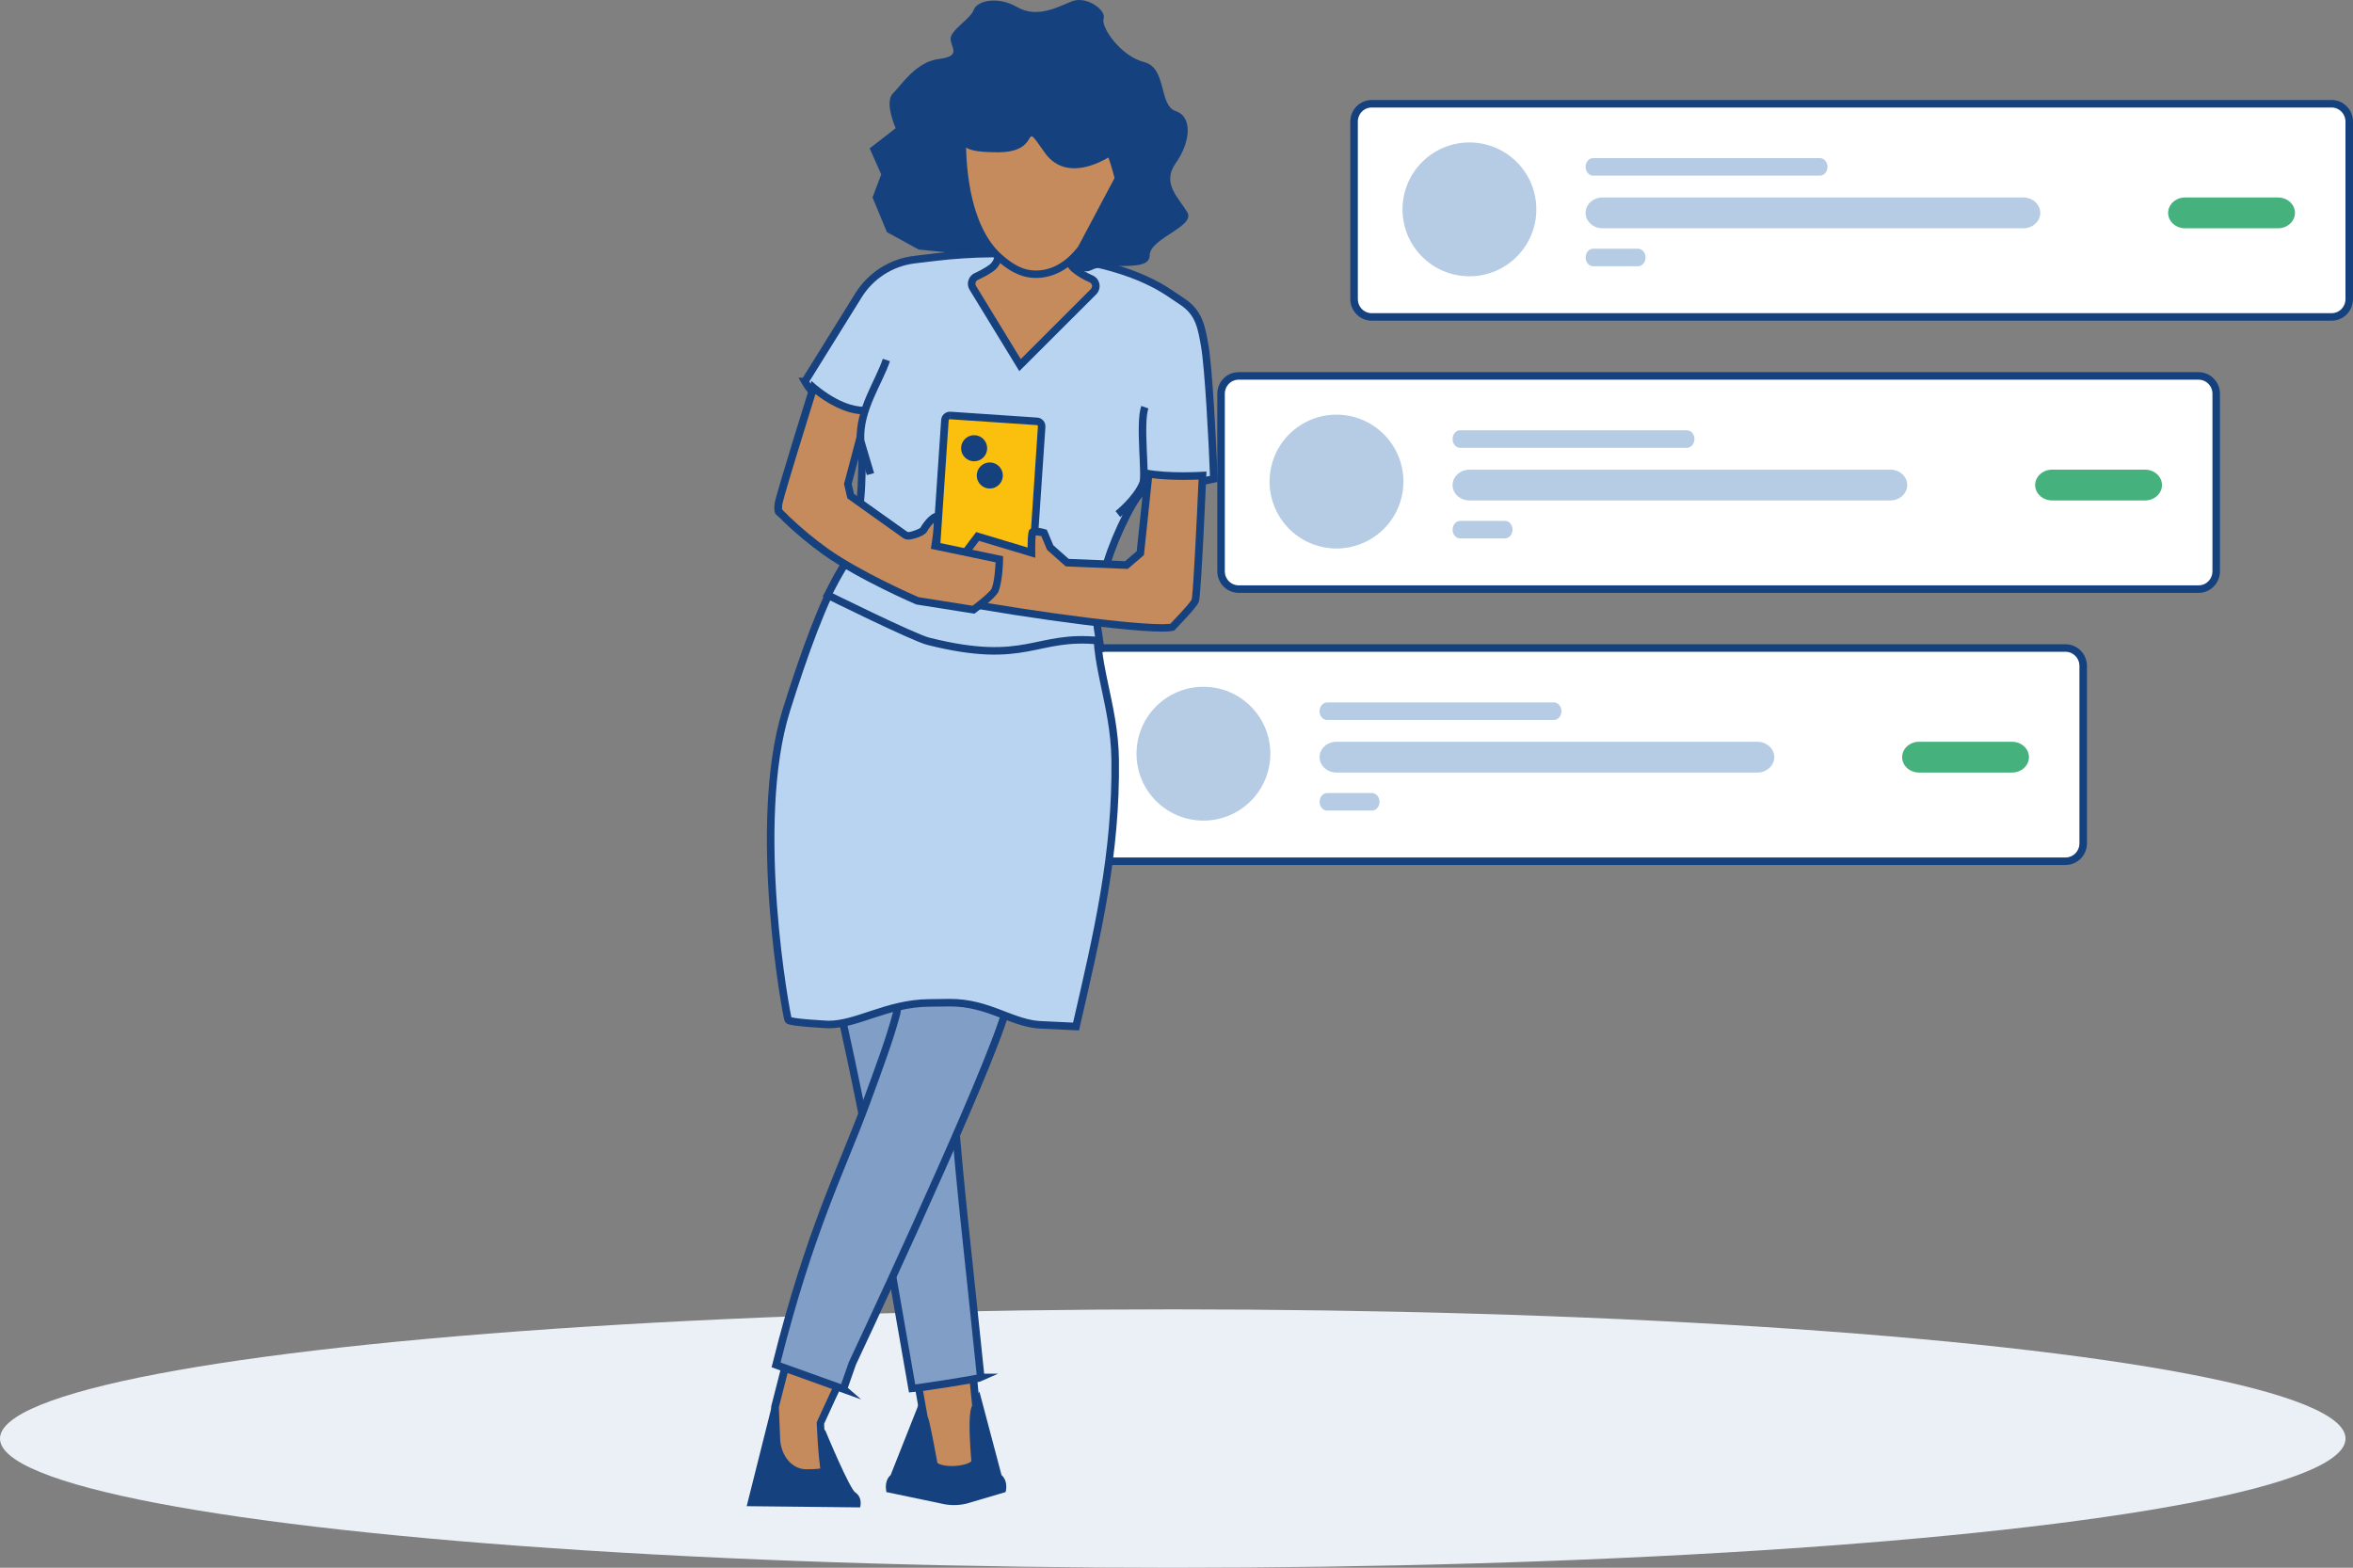
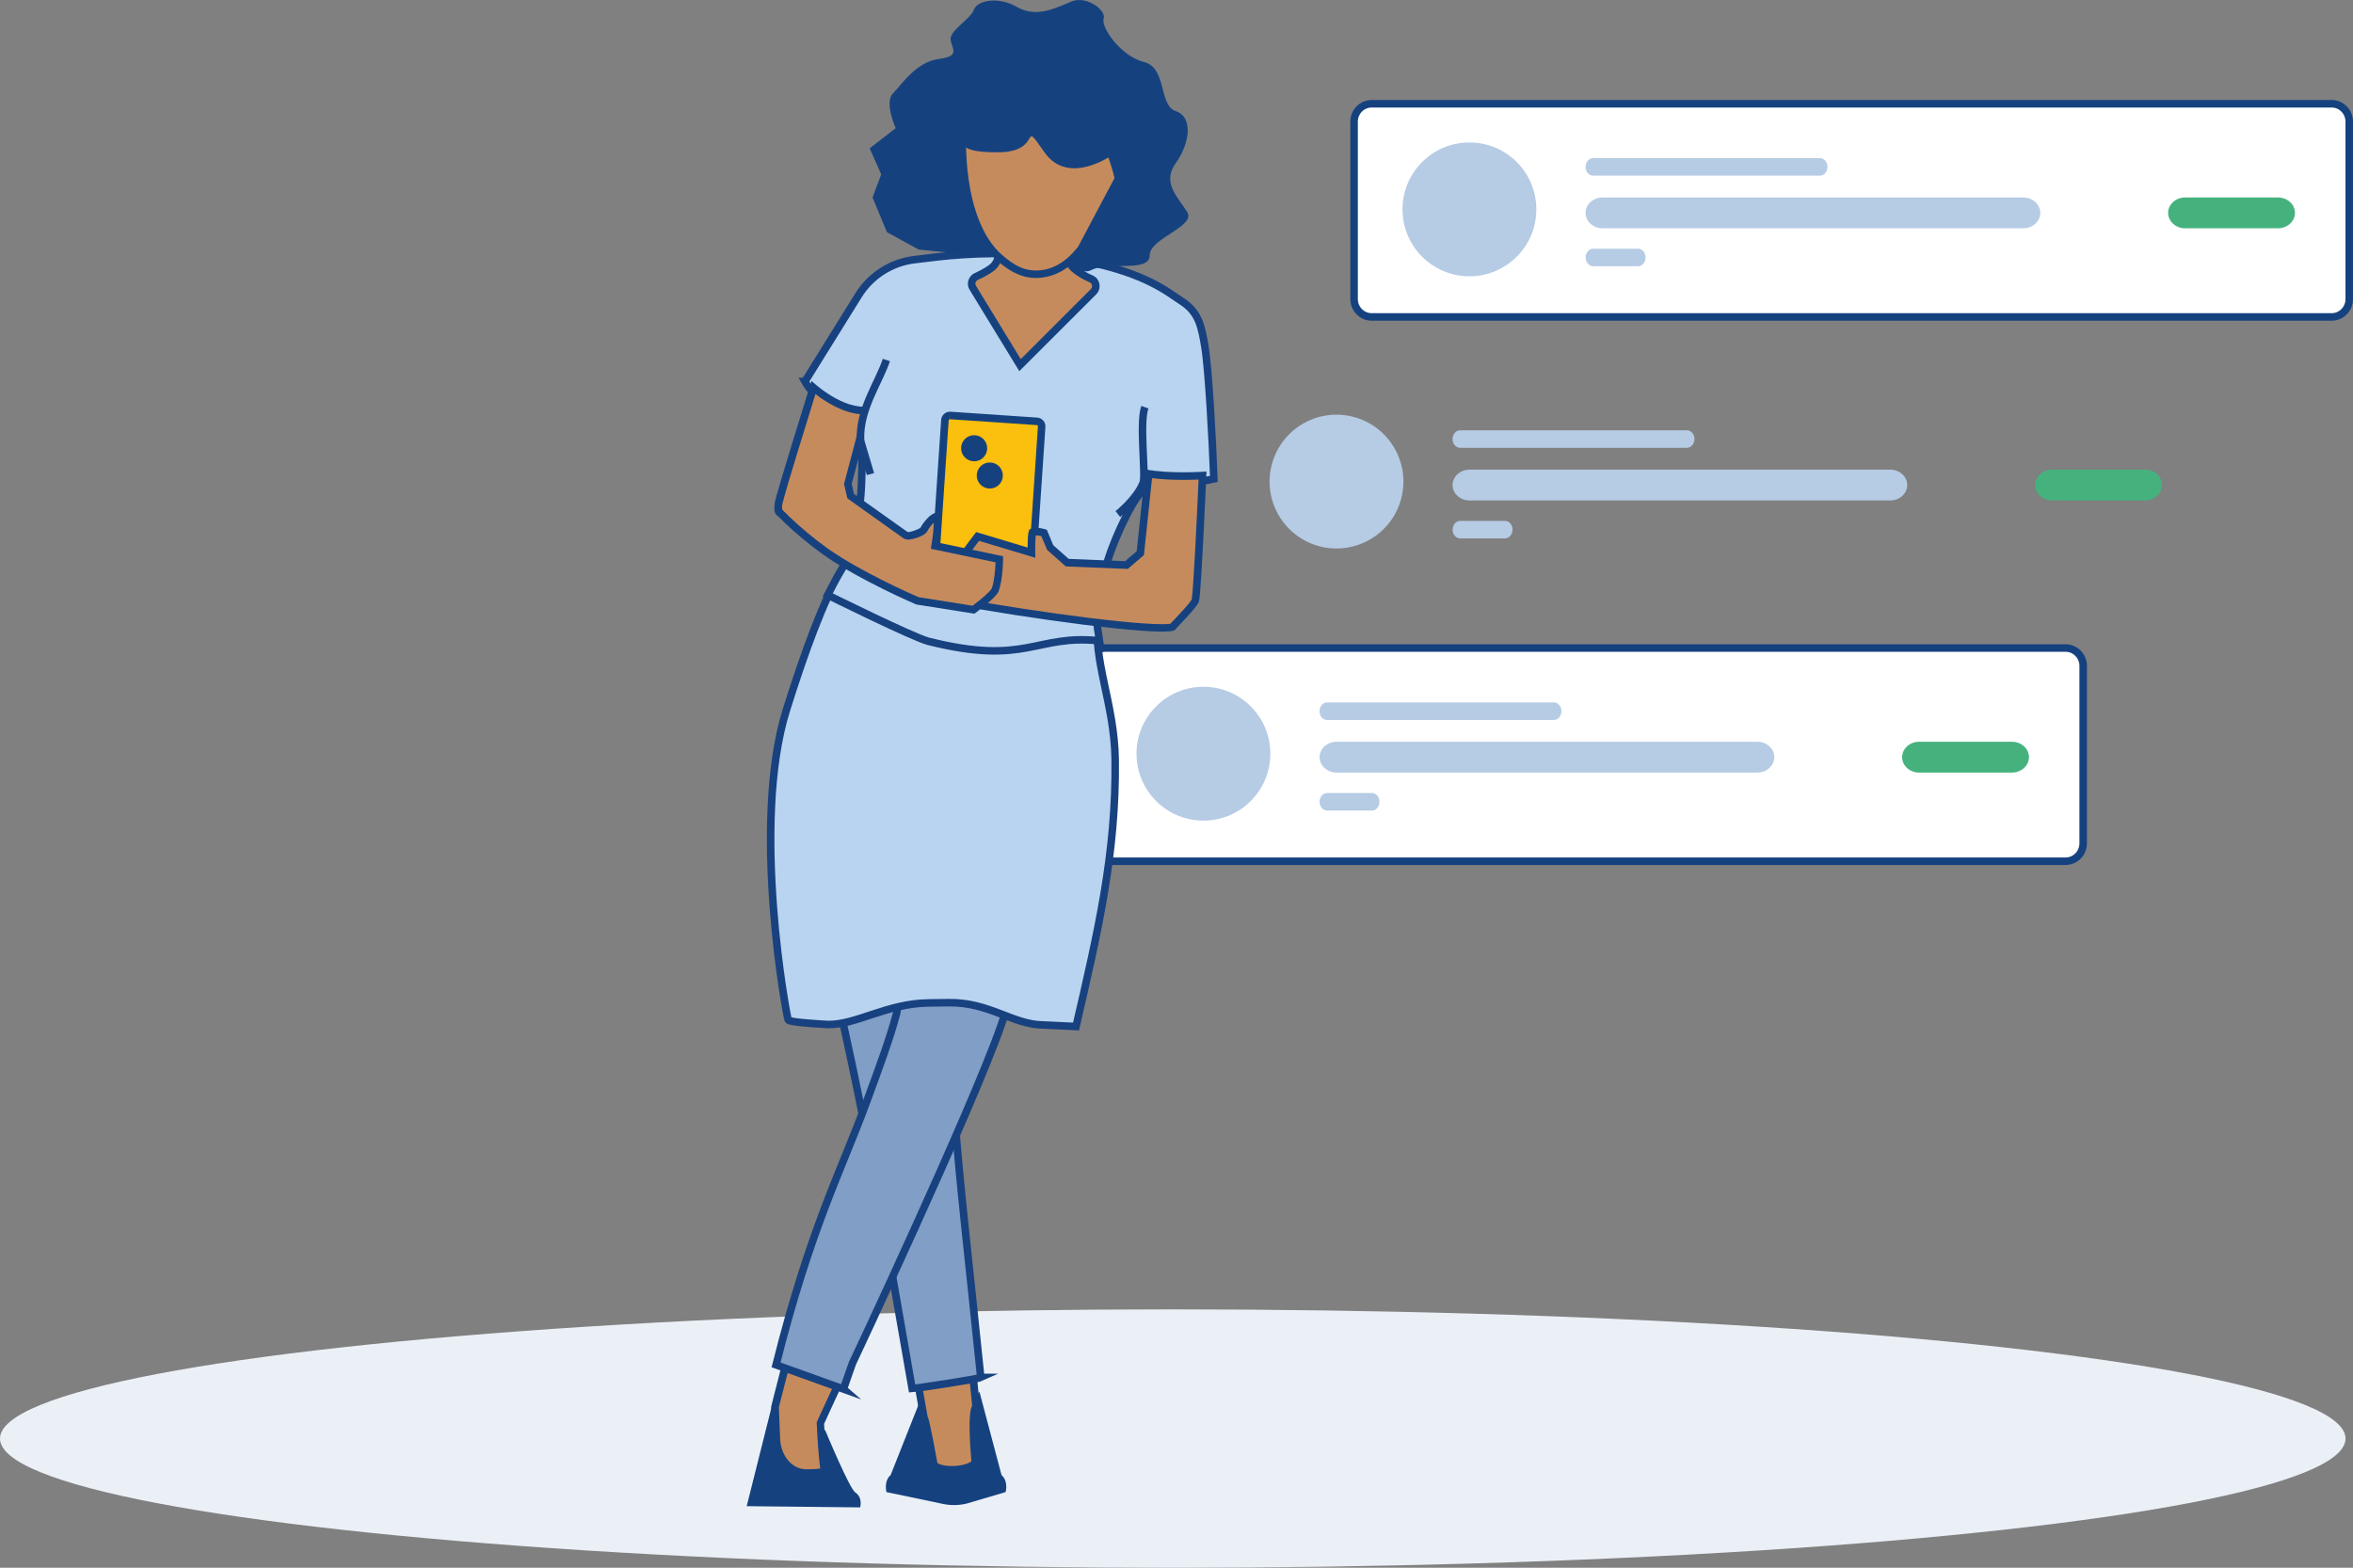
<svg xmlns="http://www.w3.org/2000/svg" id="Ebene_2" data-name="Ebene 2" width="468.75" height="312.33" viewBox="0 0 468.75 312.33">
  <rect x="0" y="0" width="468.75" height="312.33" fill="#808080" stroke="none" />
  <defs>
    <style>
      .cls-1 {
        fill: #b9d4f0;
      }

      .cls-1, .cls-2, .cls-3 {
        stroke-miterlimit: 10;
        stroke-width: 1.5px;
      }

      .cls-1, .cls-3 {
        stroke: #18417f;
      }

      .cls-4 {
        fill: #fbbf0e;
      }

      .cls-4, .cls-5, .cls-6, .cls-7, .cls-8, .cls-9, .cls-10 {
        stroke-width: 0px;
      }

      .cls-4, .cls-8 {
        fill-rule: evenodd;
      }

      .cls-5 {
        fill: #ebf0f7;
      }

      .cls-2 {
        fill: #fff;
        stroke: #15427f;
      }

      .cls-6 {
        fill: #b6cbe4;
      }

      .cls-3 {
        fill: #809ec6;
      }

      .cls-7 {
        fill: #45b27d;
      }

      .cls-8, .cls-9 {
        fill: #15427f;
      }

      .cls-10 {
        fill: #c68b5d;
      }
    </style>
  </defs>
  <g id="Ebene_2-2" data-name="Ebene 2">
    <g id="Text-Bild">
      <g id="Ebene_66" data-name="Ebene 66">
        <g>
          <ellipse class="cls-5" cx="233.63" cy="286.59" rx="233.63" ry="25.74" />
          <g>
            <g id="Rechteck_29088" data-name="Rechteck 29088">
              <path class="cls-2" d="M273.26,20.67h191.23c1.94,0,3.51,1.6,3.51,3.56v35.35c0,1.97-1.57,3.56-3.51,3.56h-191.23c-1.94,0-3.51-1.6-3.51-3.56V24.23c0-1.97,1.57-3.56,3.51-3.56Z" />
            </g>
            <circle class="cls-6" cx="292.73" cy="41.71" r="13.33" />
            <g id="Text">
              <g>
                <path id="Rechteck_28928" data-name="Rechteck 28928" class="cls-6" d="M319.26,39.34h83.8c1.87,0,3.39,1.37,3.39,3.07h0c0,1.69-1.52,3.07-3.39,3.07h-83.8c-1.87,0-3.39-1.37-3.39-3.07h0c0-1.69,1.52-3.07,3.39-3.07Z" />
                <path id="Rechteck_28928-2" data-name="Rechteck 28928-2" class="cls-7" d="M435.31,39.34h18.49c1.87,0,3.39,1.37,3.39,3.07h0c0,1.69-1.52,3.07-3.39,3.07h-18.49c-1.87,0-3.39-1.37-3.39-3.07h0c0-1.69,1.52-3.07,3.39-3.07Z" />
              </g>
              <path id="Rechteck_28929" data-name="Rechteck 28929" class="cls-6" d="M317.37,31.5h45.19c.83,0,1.5.78,1.5,1.74h0c0,.96-.67,1.75-1.5,1.75h-45.19c-.83,0-1.5-.78-1.5-1.74h0c0-.96.67-1.75,1.5-1.75Z" />
            </g>
            <path id="Rechteck_28929-2" data-name="Rechteck 28929-2" class="cls-6" d="M317.38,49.55h8.94c.83,0,1.5.78,1.5,1.74h0c0,.96-.67,1.75-1.5,1.75h-8.94c-.83,0-1.5-.78-1.5-1.74h0c0-.96.67-1.75,1.5-1.75Z" />
          </g>
          <g>
            <g id="Rechteck_29088-2" data-name="Rechteck 29088-2">
-               <path class="cls-2" d="M246.76,74.89h191.23c1.94,0,3.51,1.6,3.51,3.56v35.35c0,1.97-1.57,3.56-3.51,3.56h-191.23c-1.94,0-3.51-1.6-3.51-3.56v-35.35c0-1.97,1.57-3.56,3.51-3.56Z" />
-             </g>
+               </g>
            <circle class="cls-6" cx="266.24" cy="95.93" r="13.33" transform="translate(128.9 343.37) rotate(-80.78)" />
            <g id="Text-2">
              <g>
                <path id="Rechteck_28928-3" data-name="Rechteck 28928-3" class="cls-6" d="M292.76,93.56h83.8c1.87,0,3.39,1.37,3.39,3.07h0c0,1.69-1.52,3.07-3.39,3.07h-83.8c-1.87,0-3.39-1.37-3.39-3.07h0c0-1.69,1.52-3.07,3.39-3.07Z" />
                <path id="Rechteck_28928-4" data-name="Rechteck 28928-4" class="cls-7" d="M408.82,93.56h18.49c1.87,0,3.39,1.37,3.39,3.07h0c0,1.69-1.52,3.07-3.39,3.07h-18.49c-1.87,0-3.39-1.37-3.39-3.07h0c0-1.69,1.52-3.07,3.39-3.07Z" />
              </g>
              <path id="Rechteck_28929-3" data-name="Rechteck 28929-3" class="cls-6" d="M290.87,85.72h45.19c.83,0,1.5.78,1.5,1.74h0c0,.96-.67,1.75-1.5,1.75h-45.19c-.83,0-1.5-.78-1.5-1.74h0c0-.96.67-1.75,1.5-1.75Z" />
            </g>
            <path id="Rechteck_28929-4" data-name="Rechteck 28929-4" class="cls-6" d="M290.88,103.77h8.94c.83,0,1.5.78,1.5,1.74h0c0,.96-.67,1.75-1.5,1.75h-8.94c-.83,0-1.5-.78-1.5-1.74h0c0-.96.67-1.75,1.5-1.75Z" />
          </g>
          <g>
            <g id="Rechteck_29088-3" data-name="Rechteck 29088-3">
              <path class="cls-2" d="M220.26,129.1h191.23c1.94,0,3.51,1.6,3.51,3.56v35.35c0,1.97-1.57,3.56-3.51,3.56h-191.23c-1.94,0-3.51-1.6-3.51-3.56v-35.35c0-1.97,1.57-3.56,3.51-3.56h0Z" />
            </g>
            <circle class="cls-6" cx="239.74" cy="150.15" r="13.33" />
            <g id="Text-3">
              <g>
                <path id="Rechteck_28928-5" data-name="Rechteck 28928-5" class="cls-6" d="M266.27,147.77h83.8c1.87,0,3.39,1.37,3.39,3.07h0c0,1.69-1.52,3.07-3.39,3.07h-83.8c-1.87,0-3.39-1.37-3.39-3.07h0c0-1.69,1.52-3.07,3.39-3.07h0Z" />
                <path id="Rechteck_28928-6" data-name="Rechteck 28928-6" class="cls-7" d="M382.32,147.77h18.49c1.87,0,3.39,1.37,3.39,3.07h0c0,1.69-1.52,3.07-3.39,3.07h-18.49c-1.87,0-3.39-1.37-3.39-3.07h0c0-1.69,1.52-3.07,3.39-3.07Z" />
              </g>
              <path id="Rechteck_28929-5" data-name="Rechteck 28929-5" class="cls-6" d="M264.37,139.94h45.19c.83,0,1.5.78,1.5,1.74h0c0,.96-.67,1.75-1.5,1.75h-45.19c-.83,0-1.5-.78-1.5-1.74h0c0-.96.67-1.75,1.5-1.75Z" />
            </g>
            <path id="Rechteck_28929-6" data-name="Rechteck 28929-6" class="cls-6" d="M264.38,157.99h8.94c.83,0,1.5.78,1.5,1.74h0c0,.96-.67,1.75-1.5,1.75h-8.94c-.83,0-1.5-.78-1.5-1.74h0c0-.96.67-1.75,1.5-1.75Z" />
          </g>
          <g>
            <path class="cls-8" d="M200.4,297.01c.1-.6.24-2.2-.88-3.14l-4.4-16.61-1.37,1.79h-10.56l-.32,1.07-5.45,13.75c-1.12.94-.98,2.55-.88,3.14l.04.24h0l10.85,2.27c1.69.42,3.45.43,5.14.02l7.76-2.29h0l.04-.25h.03Z" />
            <path class="cls-8" d="M170.47,297.37c-1.06-.32-6.07-12.43-6.07-12.43l-10.75-4.4-4.9,19.52,22.6.24s.57-1.84-.88-2.93Z" />
            <g>
              <path class="cls-10" d="M189.64,292.82c-2.2,0-3.5-.61-3.6-1.19-1.11-6.12-1.56-8.35-1.94-9.17-4.94-28.18-11.07-61.46-19.11-94.8l-.08-.34c-3.93-16.29-5.9-24.47-8.12-35.74-.75-3.81,1.88-13.57,5.49-17.96.79-.96,2-2.1,3.28-2.1,9.83,0,15.13,3.42,15.75,10.15.38,4.14.7,8.23,1.03,12.55.66,8.45,1.34,17.2,2.52,26.62l.03.17c2.24,10.41,3.16,22.67,4.56,41.22,1.11,14.76,2.48,33.07,5.02,57.96-.48.72-.84,2.92-.17,10.92,0,.11,0,.27-.2.49-.64.7-2.51,1.21-4.44,1.21h-.02Z" />
              <path class="cls-9" d="M165.55,132.27c9.51,0,14.42,3.1,15,9.47.38,4.12.69,8.2,1.03,12.54.66,8.47,1.34,17.22,2.52,26.66v.06l.02.13v.06c2.24,10.33,3.15,22.56,4.55,41.12,1.1,14.68,2.47,32.92,4.99,57.69-.52,1.1-.76,3.78-.15,11.1-.29.36-1.78.96-3.89.96-1.78,0-2.69-.44-2.88-.63-.44-2.44-.82-4.43-1.13-5.93-.33-1.61-.54-2.65-.82-3.31-4.93-28.16-11.06-61.41-19.1-94.72l-.08-.34c-3.93-16.28-5.9-24.45-8.11-35.71-.72-3.66,1.84-13.08,5.34-17.34.97-1.18,1.93-1.83,2.7-1.83M165.55,130.77c-5.55,0-10.56,15.6-9.51,20.96,2.22,11.29,4.22,19.58,8.13,35.77l.08.34c8.01,33.18,14.16,66.53,19.13,94.9h0c.23,0,1.22,5.2,1.92,9.03.22,1.23,2.22,1.8,4.34,1.8,2.66,0,5.53-.89,5.39-2.51-.34-4.02-.7-10.14.21-10.55-2.56-25.09-3.94-43.49-5.06-58.32-1.39-18.59-2.32-30.87-4.56-41.3,0-.04-.02-.09-.02-.13-1.18-9.4-1.86-18.14-2.51-26.59-.34-4.33-.66-8.42-1.03-12.56-.66-7.19-6.21-10.83-16.49-10.83h-.02Z" />
            </g>
            <g>
              <path class="cls-10" d="M160.44,293.46c-3.09-.05-5.63-3.01-5.79-6.72,0,0-.23-5.4-.27-6.42l.38-1.53c6.79-27.01,13.56-45.41,18.5-58.85,2.67-7.25,4.77-12.96,6.04-17.78l.04-.15,6.61-43.56,28.63-9.34c-3.31,12.06-12.52,45.41-15.89,54.98-6.13,17.44-21.38,49.81-29.57,67.2-2.55,5.41-4.55,9.66-5.49,11.78l-.2.46.02.51c.12,2.65.35,6.31.76,9.12-.48.14-1.43.31-3.23.31h-.55.01Z" />
              <path class="cls-9" d="M213.5,150.25c-3.58,13.02-12.26,44.37-15.51,53.59-6.12,17.4-21.36,49.76-29.56,67.18-2.53,5.38-4.53,9.62-5.47,11.74l-.13.3-.14.32.02.35.02.33c.11,2.46.31,5.77.67,8.5-.5.08-1.26.14-2.38.14h-.54c-2.7-.05-4.92-2.69-5.06-6.01,0,0-.21-5.07-.26-6.32l.36-1.43c6.78-26.97,13.54-45.35,18.48-58.77,2.67-7.26,4.78-13,6.07-17.85l.02-.07.02-.08v-.08l6.55-43.11,26.87-8.76M215.68,147.96l-30.4,9.92-6.68,44.02-.02.07c-1.26,4.78-3.36,10.49-6.02,17.71-4.95,13.45-11.73,31.88-18.53,58.93l-.41,1.64c.03.65.27,6.53.27,6.53.17,4.11,3.04,7.38,6.53,7.44h.55c2.85,0,3.79-.41,4.06-.59-.46-2.83-.71-6.77-.84-9.62l-.02-.34.13-.3c.93-2.11,2.93-6.36,5.47-11.74,8.2-17.41,23.46-49.82,29.61-67.3,3.56-10.11,13.7-46.97,16.28-56.37h.02Z" />
            </g>
            <path class="cls-3" d="M195.38,274.4c-2.56-25.09-4.09-37.38-5.21-52.21-1.39-18.59-2.32-30.87-4.56-41.3l-.02-.13c-1.18-9.4-1.86-18.14-2.51-26.59-.34-4.33-.66-8.42-1.03-12.56-.66-7.19-6.21-10.83-16.49-10.83-5.55,0-10.56,15.6-9.51,20.96,2.22,11.29,4.22,19.58,8.13,35.77l.08.34c8.01,33.18,12.48,60.43,17.45,88.8.23,0,12.78-1.83,13.68-2.24h-.01Z" />
            <path class="cls-3" d="M168.02,276.72l1.78-5.09s23.46-49.82,29.61-67.3c3.56-10.11,13.7-46.97,16.28-56.37l-30.4,9.92-6.68,44.02-.02.07c-1.26,4.78-3.36,10.49-6.02,17.71-4.95,13.45-11.18,25.18-17.97,52.23l13.43,4.82h0Z" />
            <path class="cls-1" d="M218.76,122.76c-1.16,8.79,3.26,17.35,3.4,28.6.23,18.73-3.46,34.33-7.8,53.14l-6.59-.31c-6.05-.09-10.66-4.53-18.72-4.44-1.34.02-2.69.03-4.02.05-8.29.09-14.35,4.34-20.01,4.3,0,0-7.71-.37-8-.91s-7.49-39.02-.34-61.8c3.42-10.9,7.33-21.88,11.28-28.41l50.81,9.78h0Z" />
            <path class="cls-1" d="M160.35,76l10.64-17.11c2.45-3.98,6.58-6.62,11.22-7.17l4.09-.49c14.16-1.7,34.86-.81,46.69,7.15l2.62,1.76c3.24,2.18,3.74,4.96,4.4,8.8.76,4.41,1.54,18.96,1.81,26.47-2.98.68-10.94,1.79-13.8,2.24-1.55.24-5.73,8.71-7.39,14.18-1.14,3.75-1.11,5.05-1.88,10.93-.32,2.45-.08,2.08.29,4.9-12.8-1.36-14.41,5.04-34.09.1-2.98-.75-20.07-9.22-20.07-9.22,1.04-2.05,2.06-3.92,3.06-5.57,2.89-4.77,2.25-4.8,3.03-9.88.75-4.82.69-8.32.78-11.28.04-1.29-.37-4.62-1.35-5.46-2.8-2.4-8.4-7.39-10.05-10.35h0Z" />
            <g>
              <g>
                <path class="cls-4" d="M186.83,119.36c-.27-.02-.51-.14-.68-.34s-.26-.46-.24-.72l2.33-34.6c.03-.52.47-.93.99-.93l17.36,1.17c.55.04.96.51.93,1.06l-2.33,34.6c-.04.52-.47.93-.99.93l-17.36-1.17h0Z" />
                <path class="cls-9" d="M189.23,82.02l.02,1.5,17.29,1.17c.13,0,.24.13.23.26l-2.33,34.6c0,.13-.11.23-.26.23h0l-17.29-1.17c-.08,0-.14-.05-.17-.08s-.07-.09-.06-.18l2.33-34.6c0-.13.12-.23.24-.23v-1.5M189.23,82.02c-.91,0-1.68.71-1.74,1.63l-2.33,34.6c-.06.96.66,1.79,1.62,1.86l17.29,1.17h.12c.91,0,1.68-.71,1.74-1.63l2.33-34.6c.06-.96-.66-1.79-1.62-1.86l-17.29-1.17h-.12,0Z" />
              </g>
              <circle class="cls-9" cx="194.06" cy="89.3" r="2.6" />
              <circle class="cls-9" cx="197.18" cy="94.73" r="2.6" />
            </g>
            <g>
              <path class="cls-10" d="M231.46,125.09c-8.53,0-34.75-3.89-44.99-6.11.71-1.77,4.5-7.22,8.25-12.11l10.73,3.22v-1.02c-.03-1.16.05-2.57.18-3.04.19-.09.46-.14.78-.14.59,0,1.2.16,1.55.26l1.22,2.91,3.4,3.01,11.8.49,2.77-2.38,1.66-15.8c1.85.3,4.17.46,6.91.46,1.61,0,2.99-.05,3.82-.1-.35,8-1.02,22.13-1.39,24.65l-.07.23c-.15.51-1.49,2.07-3.98,4.68-.28.29-.47.49-.59.63-.26.06-.83.15-2.06.15h0Z" />
              <path class="cls-9" d="M229.49,95.25c1.75.23,3.84.35,6.24.35,1.17,0,2.23-.03,3.04-.06-.38,8.71-.98,20.65-1.31,23.48h0l-.08.45c-.3.55-1.57,2-3.79,4.33-.17.18-.31.33-.43.46-.26.04-.76.09-1.67.09-8.24,0-33.09-3.65-43.88-5.89,1.19-2.19,4.37-6.71,7.42-10.71l9.26,2.78,1.96.59-.02-2.04c0-.88.03-1.84.1-2.41h.12c.33,0,.7.07,1,.14l1.01,2.41.13.32.26.23,3.07,2.72.4.35.53.02,11.23.46.59.02.45-.38,2.32-1.99.45-.39.06-.59,1.55-14.72M228.16,93.51l-1.71,16.3-2.32,1.99-11.23-.46-3.07-2.72-1.28-3.07s-1.07-.41-2.11-.41c-.48,0-.95.09-1.32.34-.44.31-.4,3.6-.4,3.6l-10.25-3.08s-9.17,11.87-8.83,13.55c9.87,2.23,37.06,6.28,45.84,6.28,1.21,0,2.07-.08,2.49-.25.02-.1,4.59-4.65,4.86-5.72,0-.03,0-.07.02-.1,0,0,.02-.02.03-.03.47-2.48,1.47-25.79,1.47-25.79,0,0-2.01.15-4.61.15-2.38,0-5.27-.12-7.57-.59h0Z" />
            </g>
            <g>
              <path class="cls-10" d="M182.74,119.69c-1.04-.45-11.49-5.02-18.24-9.77-2.78-1.99-5.45-4.21-7.93-6.58-.15-.21-.41-.44-.81-.81-.16-.15-.31-.28-.37-.34l-.11-.17-.12-.02c-.06-.04-.25-.43-.11-1.5l.05-.24v-.04c.59-2.66,5.56-18.63,6.93-23.02,1.78,1.51,5.95,4.6,10.17,4.6.2,0,.39,0,.58-.02l-3.88,14.63.56,2.42.23.16s3.17,2.28,10.61,7.55c.18.13.4.19.67.19.58,0,2.74-.66,3.05-1.24.61-1.14,1.94-2.59,2.58-2.59h.06c.22.62.04,3.09-.28,5.11l-.11.7,12.8,2.68c-.03,1.28-.16,4.3-.86,6.15-.24.65-2.37,2.48-4.3,3.9l-11.19-1.78.02.03Z" />
              <path class="cls-9" d="M162.42,78.48c2.07,1.61,5.67,3.91,9.39,4.06l-1.69,6.4-1.88,7.1-.1.36.08.36.46,1.97.13.55.46.33s3.26,2.34,10.62,7.56c.31.22.68.33,1.1.33.59,0,3.17-.61,3.71-1.63.33-.62.87-1.29,1.32-1.73-.02.96-.15,2.42-.36,3.78l-.22,1.41,1.4.29,11.49,2.4c-.06,1.55-.26,3.86-.78,5.25-.25.51-1.97,2.03-3.8,3.4l-10.78-1.71c-1.42-.62-11.48-5.05-18.01-9.64-2.75-1.98-5.39-4.17-7.84-6.51-.21-.26-.5-.53-.83-.83-.1-.09-.19-.18-.26-.24l-.13-.21-.09-.05c-.02-.14-.03-.4.02-.83v-.07l.1-.46h0c.71-2.86,4.45-14.97,6.53-21.65M161.66,75.87s-6.9,22.04-7.35,24.4c0,.01,0,.02.02.04,0,.03,0,.07-.02.1-.14,1.04-.05,1.97.5,2.26.07.12,1.17,1.04,1.15,1.13,2.54,2.44,5.24,4.69,8.1,6.74,7.22,5.08,18.46,9.88,18.46,9.88l11.59,1.84s4.32-3.12,4.81-4.43c.96-2.54.91-7.02.91-7.02l-12.71-2.66s.82-5.23.04-5.8c-.18-.13-.37-.19-.57-.19-1.2,0-2.73,2.03-3.24,2.99-.07.13-1.7.84-2.38.84-.1,0-.18-.02-.23-.05-7.44-5.27-10.61-7.55-10.61-7.55l-.46-1.97,1.88-7.1,2.24-8.45c-.53.12-1.06.17-1.6.17-5.22,0-10.54-5.18-10.54-5.18h.01Z" />
            </g>
            <path class="cls-1" d="M176.58,71.72c-1.5,4.48-5.44,9.87-5.15,15.95,0,.29,1.6,5.38,1.98,6.78" />
            <path class="cls-1" d="M228.07,81.12c-1.15,3.21.26,13.57-.35,15.11-1.29,3.22-5.03,6.18-5.03,6.18" />
            <g id="Kopf">
              <path class="cls-9" d="M212.35,49.15s1.72,6.33,5.17,4.61c3.45-1.72,11.5.58,11.51-2.87,0-3.45,9.21-5.74,7.49-8.62s-5.17-5.76-2.29-9.78,3.46-9.2,0-10.35c-3.45-1.15-1.72-8.63-6.32-9.78s-8.62-6.91-8.05-8.64-3.45-4.6-6.32-3.46c-2.88,1.15-6.91,3.45-10.93,1.14-4.02-2.3-8.05-1.16-8.63.57s-4.61,4.02-4.61,5.75,2.3,3.45-2.3,4.02-7.48,5.17-9.21,6.9.57,6.9.57,6.9l-5.18,4.02,2.3,5.18-1.73,4.6,2.87,6.91,6.32,3.46,11.5,1.16,17.83-1.71h.01Z" />
              <g>
                <g>
                  <path class="cls-10" d="M193.8,57.35c-.24-.39-.3-.84-.17-1.28s.44-.79.86-.98c1.25-.58,2.26-1.15,2.99-1.69.89-.62,1.43-1.69,1.43-2.85v-8.96h14.04s-.06,9.45-.06,9.45c-.02.95.38,1.85,1.09,2.48.94.8,2.07,1.48,3.39,2.05.48.21.81.62.91,1.13.1.53-.06,1.04-.44,1.42l-14.64,14.62-9.4-15.39Z" />
                  <path class="cls-9" d="M199.66,42.34h12.53l-.06,8.67c-.02,1.18.47,2.3,1.37,3.08.98.84,2.19,1.56,3.57,2.16.34.15.44.43.47.59.03.13.05.47-.23.75l-13.96,13.95-8.91-14.58c-.17-.28-.13-.54-.09-.67.04-.13.15-.38.45-.52,1.3-.6,2.35-1.2,3.09-1.74,1.1-.77,1.76-2.07,1.76-3.48v-8.21M198.16,40.84v9.71c0,.89-.42,1.75-1.13,2.25-.81.59-1.89,1.16-2.86,1.61-1.27.59-1.74,2.14-1.01,3.33l9.9,16.2,15.31-15.29c1.16-1.16.8-3.13-.7-3.78-1.05-.45-2.2-1.08-3.19-1.93-.55-.48-.85-1.17-.84-1.91l.07-10.19h-15.55Z" />
                </g>
                <g>
                  <path class="cls-10" d="M206.42,54.64c-.21,0-.42,0-.64-.02-2.77-.18-4.98-1.82-6.59-3.22-8.53-7.4-7.59-25.48-7.25-26.78l.03-.1v-.1c0-.68.13-3.06,2.11-5.28,2.18-2.43,5.79-3.77,10.73-3.98.18,0,.36-.01.53-.01.28,0,.55,0,.83.03,12.19.82,16.47,19.48,16.65,20.28l.03.12-7.4,13.94s-.07.09-.12.15c-3.2,4.11-6.6,4.97-8.89,4.97h-.02Z" />
                  <path class="cls-9" d="M205.33,15.9c.26,0,.52,0,.77.03,11.22.76,15.48,17.64,15.93,19.54l-7.24,13.64s-.05.07-.08.1c-3.01,3.87-6.17,4.68-8.3,4.68-.19,0-.39,0-.59-.02-2.01-.13-3.85-1.04-6.15-3.04-8.24-7.15-7.35-24.76-7.02-26.02l.05-.19v-.2c0-.43.07-2.71,1.92-4.77,2.04-2.28,5.48-3.53,10.2-3.74.17,0,.34-.01.5-.01M205.33,14.4c-.19,0-.37,0-.56.01-5.15.22-8.93,1.64-11.26,4.23-2.18,2.43-2.31,5.08-2.31,5.78-.5,1.89-1.18,20.01,7.49,27.53,1.98,1.71,4.23,3.22,7.04,3.4.23.02.46.02.69.02,5.9,0,9.31-5.11,9.63-5.45l7.57-14.26-.09-.39c-.18-.82-4.57-20-17.33-20.86-.29-.02-.58-.03-.88-.03h0v.02Z" />
                </g>
              </g>
              <path class="cls-9" d="M189.47,23.89c2.86,4.3,0,6.44,9.3,6.45,9.3,0,4.3-7.15,9.3,0,5,7.16,14.32.01,14.32.01l-1.42-12.88-22.18-9.32-12.89,9.29,3.57,6.44h0Z" />
            </g>
          </g>
        </g>
      </g>
    </g>
  </g>
</svg>